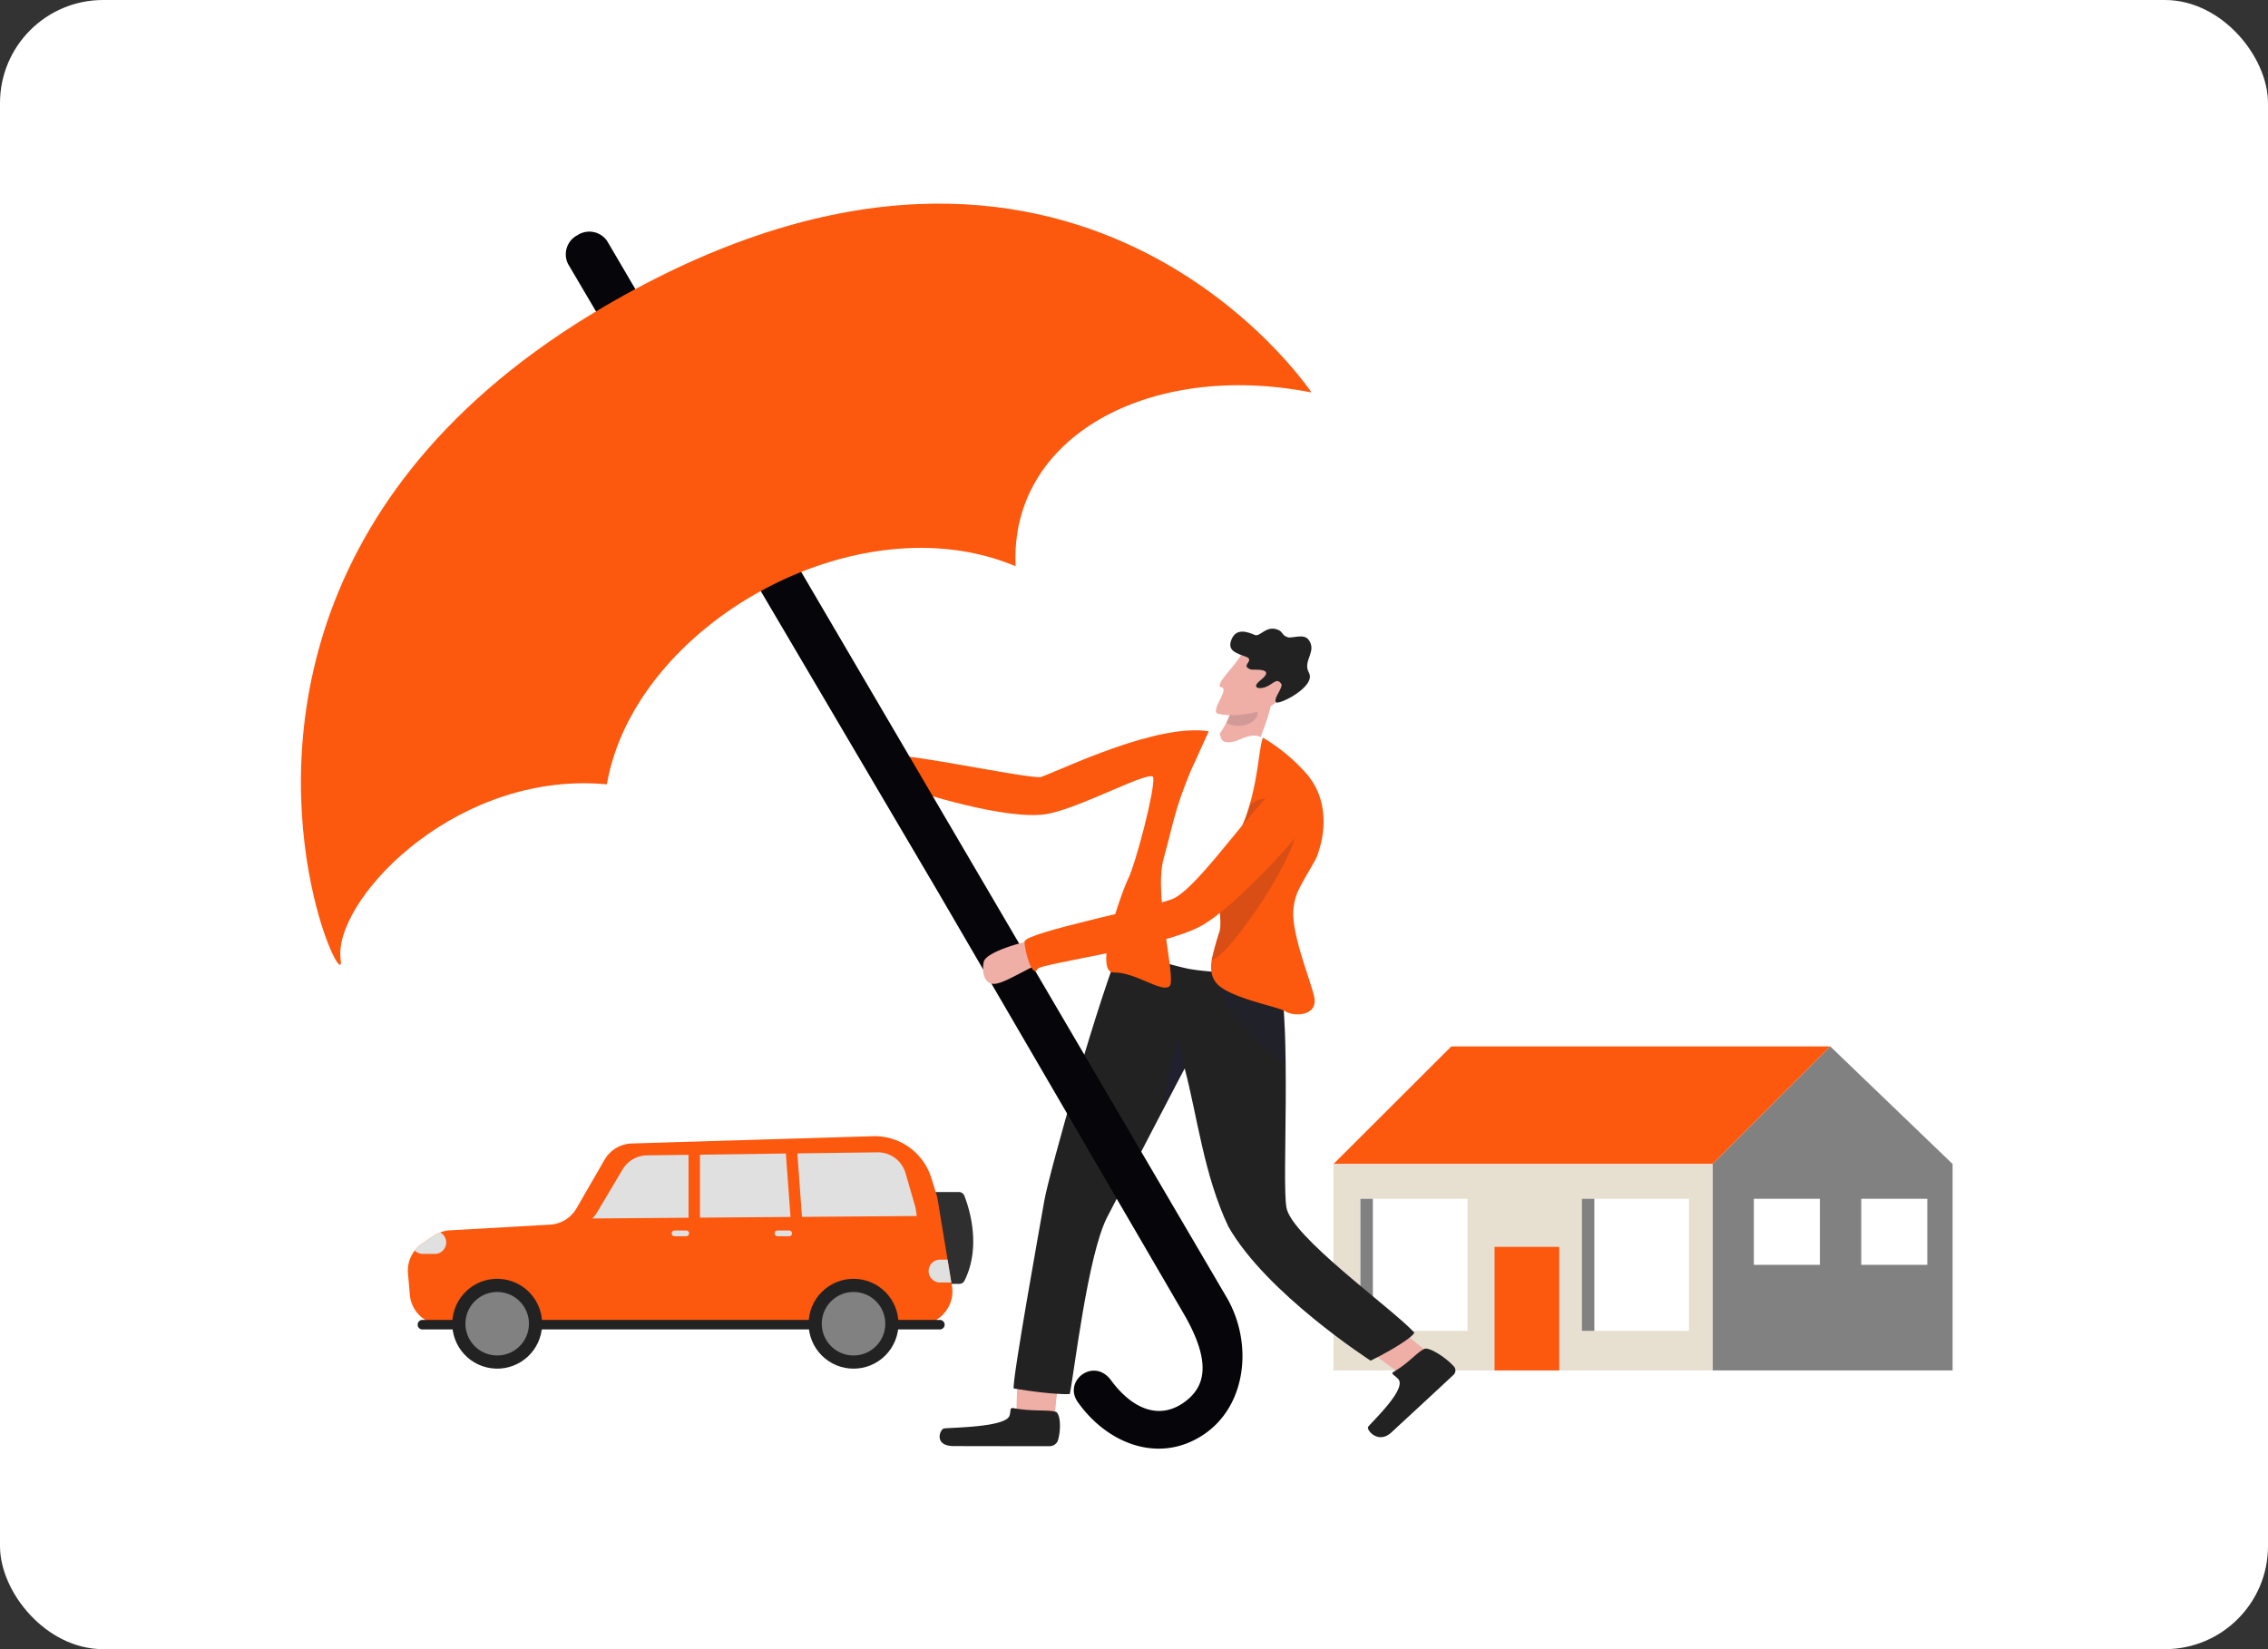
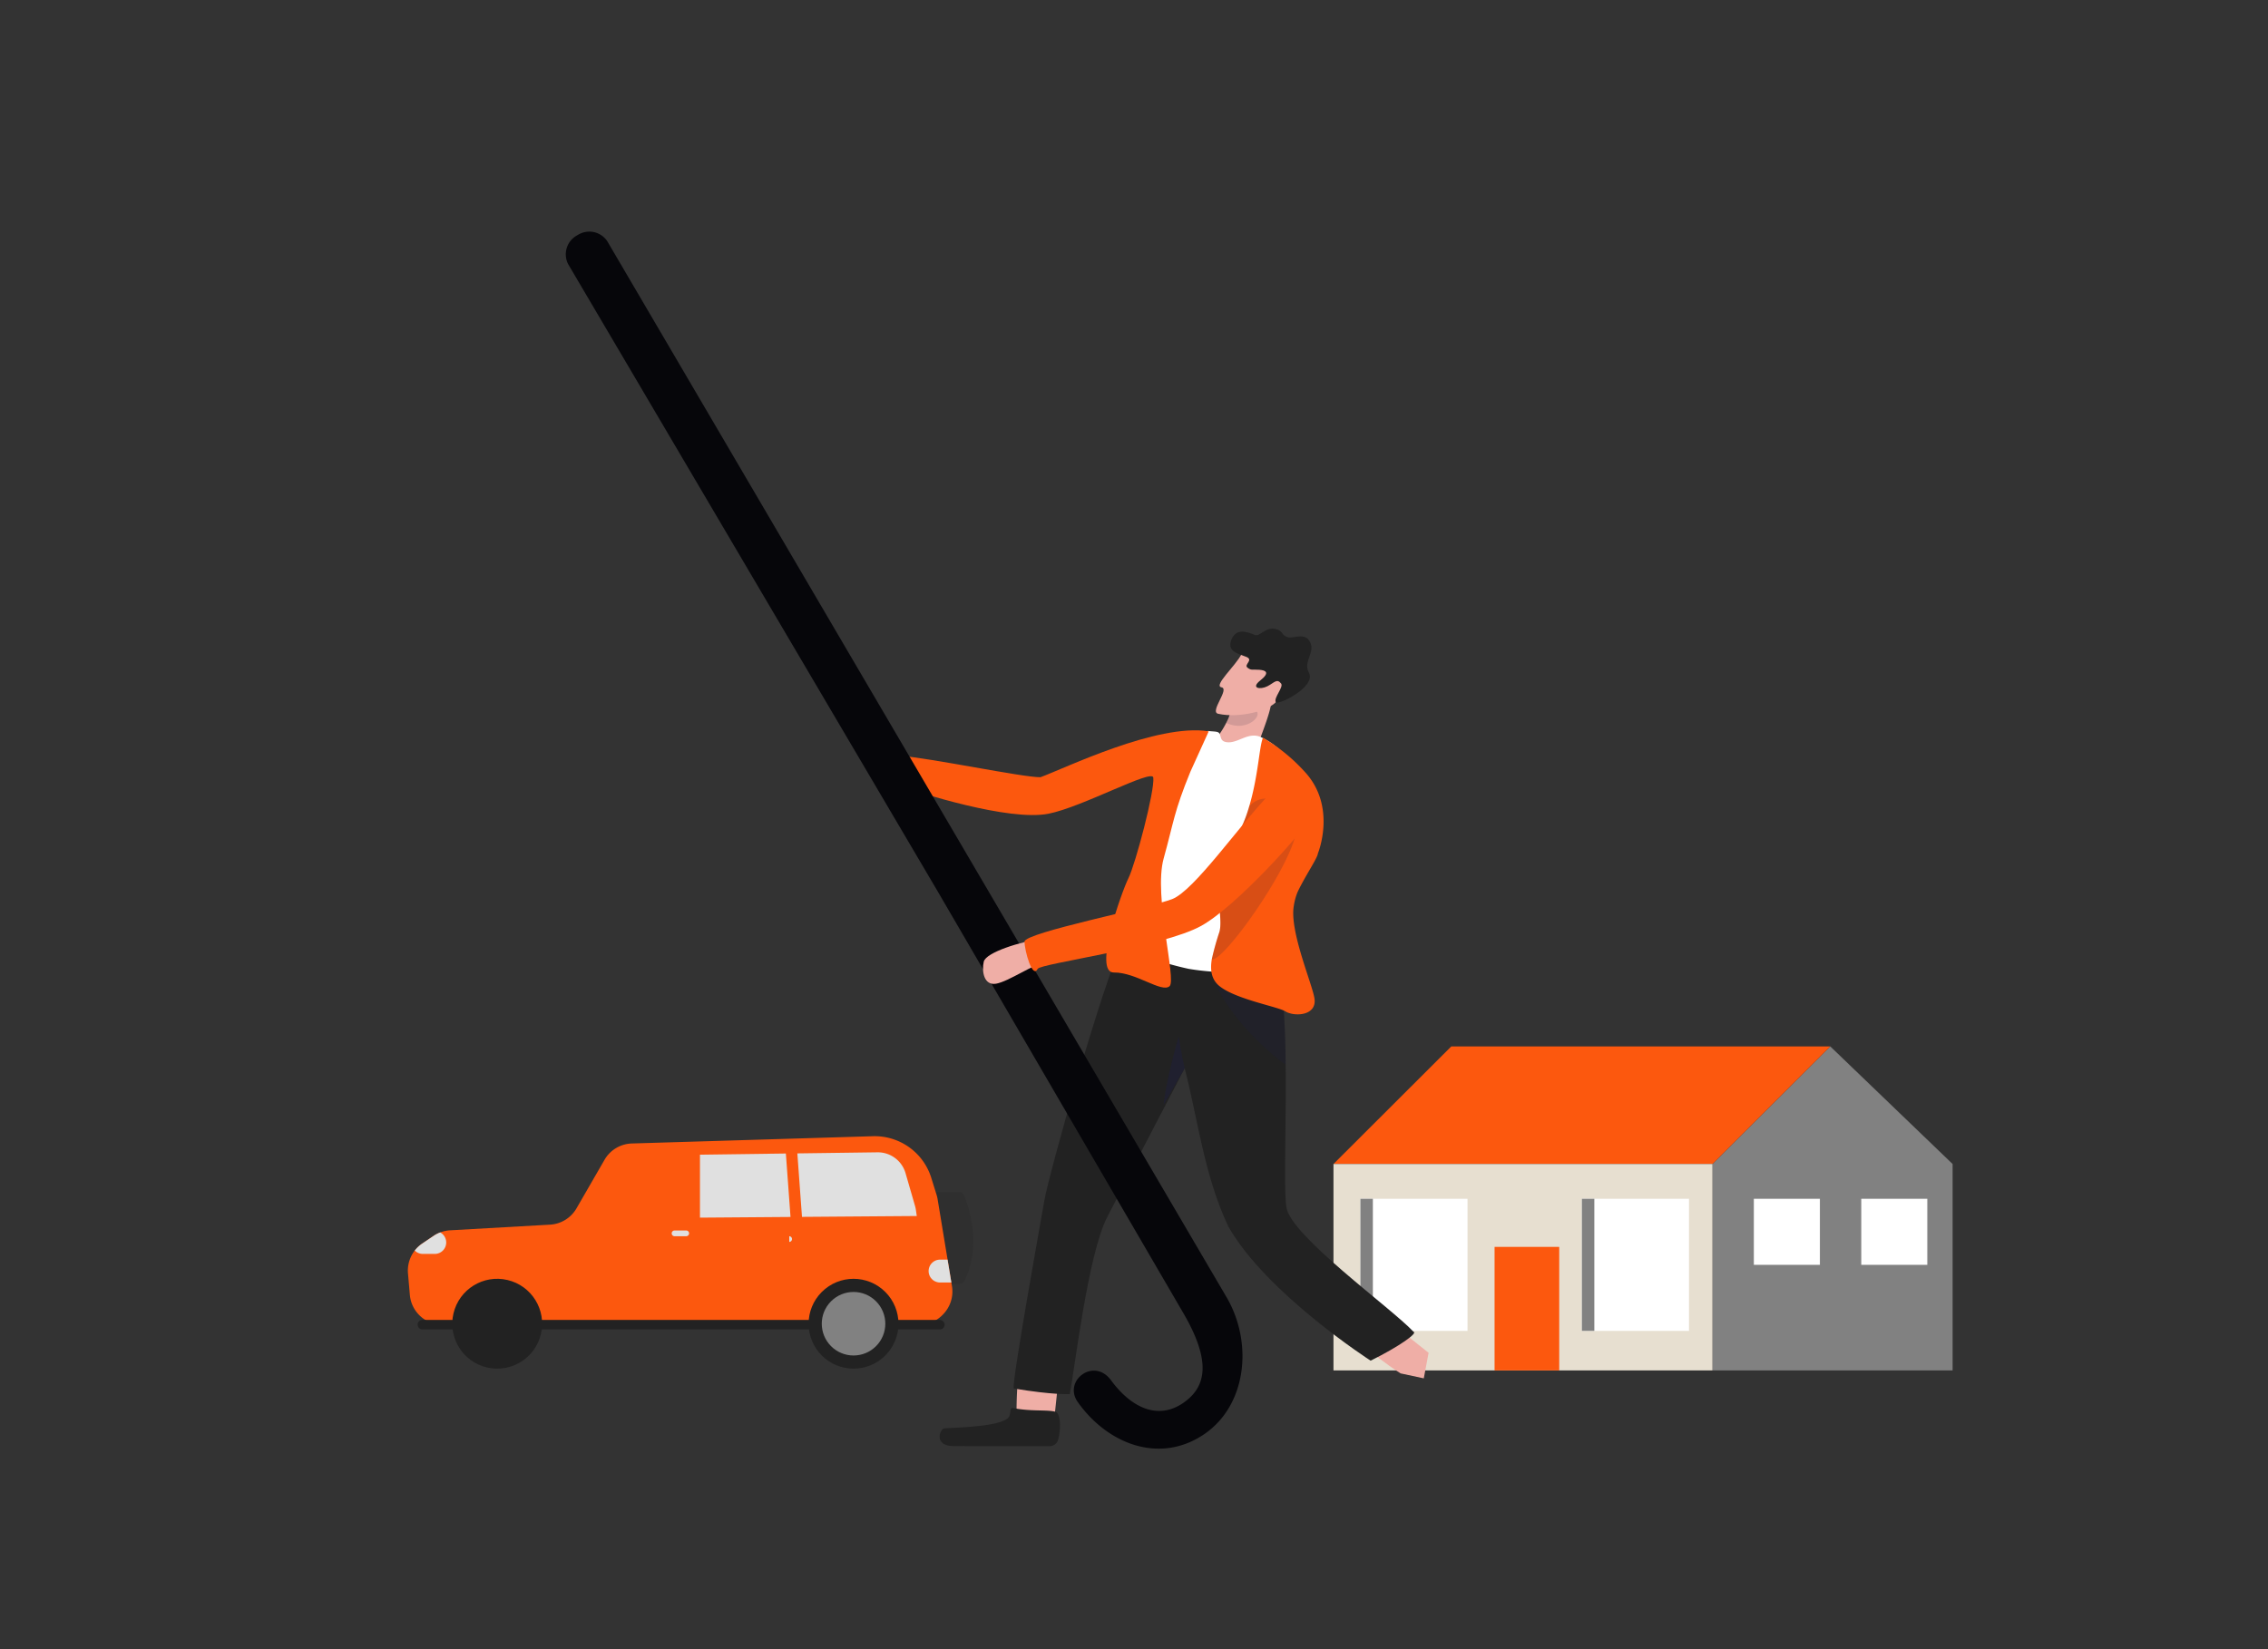
<svg xmlns="http://www.w3.org/2000/svg" width="440" height="320" viewBox="0 0 440 320">
  <rect x="0" y="0" width="440" height="320" fill="#333333" stroke="none" />
  <g data-name="グループ 2550" transform="translate(-5159 3820)">
-     <rect data-name="長方形 1585" width="440" height="320" rx="20" transform="translate(5159 -3820)" fill="#fff" />
    <g data-name="グループ 2485">
      <g data-name="グループ 619">
        <g data-name="グループ 588">
          <path data-name="パス 265" d="M5537.811-3554.088h-46.587v-40.053l22.856-22.813 23.731 22.813z" fill="#818181" />
          <path data-name="パス 266" d="M5514.08-3616.954h-73.525l-22.856 22.813h73.526z" fill="#fc580e" />
          <path data-name="長方形 619" fill="#e7dfd0" d="M5417.699-3594.141h73.526v40.053h-73.526z" />
          <path data-name="長方形 620" fill="#fc580e" d="M5448.952-3578.057h12.544v23.969h-12.544z" />
          <path data-name="長方形 621" fill="#fff" d="M5422.924-3587.39h20.78v25.629h-20.78z" />
          <path data-name="長方形 622" fill="#818181" d="M5422.924-3587.39h2.416v25.629h-2.416z" />
          <path data-name="長方形 623" fill="#fff" d="M5465.89-3587.39h20.78v25.629h-20.78z" />
          <path data-name="長方形 624" fill="#818181" d="M5465.89-3587.39h2.416v25.629h-2.416z" />
          <path data-name="長方形 625" fill="#fff" d="M5499.251-3587.39h12.814v12.814h-12.814z" />
          <path data-name="長方形 626" fill="#fff" d="M5520.091-3587.39h12.814v12.814h-12.814z" />
        </g>
        <g data-name="グループ 615">
          <g data-name="グループ 590">
            <g data-name="グループ 589">
              <path data-name="パス 267" d="M5339.644-3588.704h5.386a1.135 1.135 0 0 1 1.057.72c.91 2.319 3.358 9.829.028 16.483a1.132 1.132 0 0 1-1.015.623h-3.277z" fill="#2f2f2f" />
            </g>
          </g>
          <g data-name="グループ 592">
            <g data-name="グループ 591">
              <path data-name="パス 268" d="M5342.015-3565.019l-.1.107a6.338 6.338 0 0 1-4.586 1.962h-92.5a6.339 6.339 0 0 1-6.315-5.79l-.363-4.166a6.34 6.34 0 0 1 2.764-5.8l2.2-1.488a6.361 6.361 0 0 1 3.194-1.078l19.4-1.1a6.338 6.338 0 0 0 5.132-3.161l5.436-9.419a6.338 6.338 0 0 1 5.3-3.169l46.762-1.412a11.507 11.507 0 0 1 11.333 8.081l1.033 3.319a6.1 6.1 0 0 1 .2.854l1.93 11.691.733 4.437.118.719a6.345 6.345 0 0 1-1.671 5.413z" fill="#fc580e" />
            </g>
          </g>
          <g data-name="グループ 594">
            <g data-name="グループ 593">
              <path data-name="パス 269" d="M5341.339-3562.037H5240.95a.924.924 0 0 1 0-1.848h100.389a.924.924 0 1 1 0 1.848z" fill="#222" />
            </g>
          </g>
          <g data-name="グループ 596">
            <g data-name="グループ 595">
              <ellipse data-name="楕円形 89" cx="8.716" cy="8.716" rx="8.716" ry="8.716" transform="rotate(-76.718 375.487 -5091.957)" fill="#222" />
            </g>
          </g>
          <g data-name="グループ 598">
            <g data-name="グループ 597">
              <circle data-name="楕円形 90" cx="8.716" cy="8.716" r="8.716" transform="rotate(-45 -1644.967 -8194.043)" fill="#222" />
            </g>
          </g>
          <g data-name="グループ 602">
            <g data-name="グループ 599">
              <path data-name="パス 270" d="M5314.588-3583.88l22.271-.167-.176-1.2a5.52 5.52 0 0 0-.166-.764l-1.833-6.334a5.6 5.6 0 0 0-5.441-4.063l-15.554.208z" fill="#e0e0e0" />
            </g>
            <g data-name="グループ 600">
              <path data-name="パス 271" d="M5294.797-3583.732l17.565-.133-.9-12.311-16.667.223z" fill="#e0e0e0" />
            </g>
            <g data-name="グループ 601">
-               <path data-name="パス 272" d="M5292.58-3595.922l-8.081.108a5.586 5.586 0 0 0-4.724 2.745l-4.939 8.317a5.66 5.66 0 0 1-.935 1.179l18.679-.141z" fill="#e0e0e0" />
-             </g>
+               </g>
          </g>
          <g data-name="グループ 604">
            <g data-name="グループ 603">
              <path data-name="パス 273" d="M5245.566-3578.912a2.219 2.219 0 0 1-2.218 2.219h-2.311a2.22 2.22 0 0 1-1.574-.653 6.361 6.361 0 0 1 1.453-1.359l2.2-1.488a6.315 6.315 0 0 1 1.288-.669 2.215 2.215 0 0 1 1.162 1.95z" fill="#e0e0e0" />
            </g>
          </g>
          <g data-name="グループ 606">
            <g data-name="グループ 605">
              <path data-name="パス 274" d="M5343.566-3571.147h-2.143a2.219 2.219 0 1 1 0-4.437h1.41z" fill="#e0e0e0" />
            </g>
          </g>
          <g data-name="グループ 608">
            <g data-name="グループ 607">
-               <path data-name="パス 275" d="M5312.12-3580.128h-2.311a.555.555 0 0 1 0-1.109h2.311a.555.555 0 0 1 0 1.109z" fill="#e0e0e0" />
+               <path data-name="パス 275" d="M5312.12-3580.128h-2.311h2.311a.555.555 0 0 1 0 1.109z" fill="#e0e0e0" />
            </g>
          </g>
          <g data-name="グループ 610">
            <g data-name="グループ 609">
              <path data-name="パス 276" d="M5292.154-3580.128h-2.312a.555.555 0 0 1 0-1.109h2.312a.555.555 0 0 1 0 1.109z" fill="#e0e0e0" />
            </g>
          </g>
          <g data-name="グループ 612">
            <g data-name="グループ 611">
-               <ellipse data-name="楕円形 91" cx="6.163" cy="6.163" rx="6.163" ry="6.163" transform="rotate(-76.718 375.823 -5094.845)" fill="#818181" />
-             </g>
+               </g>
          </g>
          <g data-name="グループ 614">
            <g data-name="グループ 613">
              <circle data-name="楕円形 92" cx="6.163" cy="6.163" r="6.163" transform="rotate(-45 -1643.162 -8198.401)" fill="#818181" />
            </g>
          </g>
        </g>
        <path data-name="パス 277" d="M5341.519-3670.114a32.862 32.862 0 0 0-4.865-1.024c-2.17-.252-3.805-.346-5.1-1.561-1.063-1-6.1-4.437-6.584-4.135-1.688 1.045 1.831 4.188 2.836 4.792 5.363 3.221.978 3.994 1.6 5.129s1.5-.875 5.159-.107c2.2.461 4.38 1.341 5.357 1.284s1.597-4.378 1.597-4.378z" fill="#efaea6" />
        <path data-name="パス 278" d="M5356.211-3545.757a82.534 82.534 0 0 1 .408-8.307l7.9.059-.943 8.927-5.377 2.654z" fill="#efaea6" />
        <path data-name="パス 279" d="M5355.651-3546.766c-.827-.159-.485.467-.8 1.453-.712 2.26-11.117 2.287-12.687 2.486-.811.1-2.134 3.423 1.9 3.423 3.485 0 14.648.032 18.461.013a1.73 1.73 0 0 0 1.692-1.042c.7-2.182.528-5.573-.537-5.648-1.605-.412-4.584-.022-8.029-.685z" fill="#222" />
        <g data-name="グループ 616">
          <path data-name="パス 280" d="M5430.724-3553.51c-2.372-1.439-7.736-5.631-7.736-5.631l5.178-4.719 7.984 6.353-.93 4.96z" fill="#efaea6" />
-           <path data-name="パス 281" d="M5429.384-3553.827c-.689.4.136.594.883 1.421 1.714 1.894-5 8.178-5.83 9.252-.426.555 1.914 3.5 4.526 1.077 2.258-2.1 9.526-8.8 11.978-11.11a1.166 1.166 0 0 0 .094-1.694c-1.649-1.835-5.023-3.93-5.785-3.338-1.437.699-2.992 2.747-5.866 4.392z" fill="#222" />
        </g>
        <path data-name="パス 282" d="M5377.003-3637.888c-4.458 9.922-14.505 45.674-15.4 50.851s-6.241 34.726-5.944 36.451c7.728 1.294 10.88 1.092 10.88 1.092.893-4.314 3.481-27.027 7.27-34.361s15.022-28.849 15.022-28.849c2.492 9.49 3.747 20.727 8.478 30.708 7.355 12.968 27.6 26.017 27.6 26.017 5.647-2.8 9.214-5.392 8.322-5.607-4.458-4.745-23.776-18.55-24.668-24.157s1.059-33.277-1.518-46.925c-.266-1.411-25.106-4.219-25.106-4.219z" fill="#222" />
        <g data-name="グループ 618">
          <path data-name="パス 283" d="M5395.011-3670.554l6.989-1.675c.593-2.794 3.648-9.315 3.642-11.82-.006-2.749-.3-2.6-.3-2.6l-5.1 2.493-2.4 1.175a7.21 7.21 0 0 1-.817 2.978 18.494 18.494 0 0 1-3.475 4.89c-1.367 1.43 1.461 4.559 1.461 4.559z" fill="#efaea6" />
          <path data-name="パス 284" d="M5397.839-3682.984a10.116 10.116 0 0 1-.953 3.26c3.809 1.758 6.8-1.1 5.96-2.182a22.882 22.882 0 0 0-2.608-2.253z" fill="#1f1f39" opacity=".14" />
          <g data-name="グループ 617">
            <path data-name="パス 285" d="M5399.852-3693.061c-1.124 2.246-5.514 6.118-3.873 6.426s-2.379 4.745-.657 5.132c4.175.938 10.054-.653 11.377-2.469s3.193-7.24 3.193-7.24z" fill="#efaea6" />
            <path data-name="パス 286" d="M5403.321-3690.036c-1.392-.107-1.553.181-2.315-.422s1.342-1.509-.292-2.112-3.5-1.069-2.929-2.979c.833-2.766 3.219-1.856 4.671-1.24.935.4 2.025-1.635 4.021-1.158 1.565.374 1.024 1.214 2.395 1.607.827.236 3.038-.773 3.984.453 1.753 2.276-1.211 4.1.076 6.413 1.5 2.7-6.008 6.425-6.42 5.724-.482-.82 1.568-2.932 1.025-3.623-.819-1.042-1.335-.146-2.646.526-1.4.717-3.324.41-1.39-1.123s1.078-1.97-.18-2.066z" fill="#222" />
          </g>
        </g>
        <path data-name="パス 287" d="M5384.751-3605.637c2.352-4.086 4.086-7.066 4.086-7.066-.677-2.854-1.169-6.2-1.169-6.2s-2.455 8.39-2.917 13.266z" fill="#1f1f39" opacity=".57" />
        <path data-name="パス 288" d="M5408.423-3613.44c-3.055-2.01-11.355-9.362-14.124-16.948l13.108-.087a140.022 140.022 0 0 1 1.016 17.035z" fill="#1f1f39" opacity=".28" />
        <path data-name="パス 289" d="M5403.581-3676.994c-2.492-1.056-4.438 1.319-6.62 1-1.324-.194-.991-1.118-1.433-1.741-.272-.383-1.051-.292-2.11-.429-2.775-.364-16.414 42.012-16.414 42.012a64.957 64.957 0 0 0 12.538 4.132c5.533.973 14.831 1.1 15.094-.459s3.389-41.3 3.389-41.3a14.618 14.618 0 0 0-4.444-3.215z" fill="#fff" />
        <path data-name="パス 290" d="M5395.612-3628.635c3.182 2.543 11.285 3.967 12.721 4.862 1.738 1.087 6.155.917 5.684-2.454-.38-2.733-4.868-13.067-4.019-17.954a11.561 11.561 0 0 1 .718-2.683c.238-.512.5-1.034.781-1.552 1.242-2.338 2.716-4.6 3.094-5.646a2.655 2.655 0 0 0 .089-.343c0-.012 3.746-9.092-2.593-15.883a34.906 34.906 0 0 0-8.061-6.566c-.722 1.589-.9 7.35-2.662 13.269a27.368 27.368 0 0 1-3.6 7.82c-4.235 6.086-1.272 13.25-2.192 16.584a51.892 51.892 0 0 0-1.48 5.316c-.327 1.993-.141 3.905 1.52 5.23z" fill="#fc580e" />
        <path data-name="パス 291" d="M5393.499-3678.101c-10.018-1.592-27.949 7.2-32.639 8.908-3.362.062-21.544-3.778-27.353-4.161-.375 2.187-.524 4.885-.088 5.845 3.709 1.237 21.246 6.928 29 5.4 6.545-1.289 20.115-8.74 20.325-7.021.313 2.543-3.46 16.782-4.819 19.522s-6.918 18.364-2.836 18.308c4.314-.059 9.3 4.031 10.814 2.654 1.4-1.277-3.162-17.527-1.149-24.783s1.959-8.944 5.188-16.836" fill="#fc580e" />
        <path data-name="パス 292" d="M5276.815-3773.192a4.183 4.183 0 0 0-5.777-1.179 4.182 4.182 0 0 0-1.825 5.605l71.8 121.893 47.582 81.7c5.608 9.63 4.091 14.182.519 16.983-5.029 3.943-10.45 1.62-14.569-3.985-3.335-4.538-9.354.11-6.457 4.217 5.76 8.168 15.948 12.164 24.625 6.179 8.006-5.523 9.405-17.307 4.436-26.186z" fill="#06060a" />
        <path data-name="パス 293" d="M5361.292-3637.888c-4.264.576-11.023 2.683-11.439 4.492s0 4.674 2.392 4.27 7.486-3.909 9.566-4.212-.519-4.55-.519-4.55z" fill="#efaea6" />
        <path data-name="パス 294" d="M5394.095-3633.864a.813.813 0 0 0 .417-.045c2.94-1.071 14.829-17.8 16.012-24.893v-1.34c-1.69-4.417-6.176-6.531-9.16-3.443a27.351 27.351 0 0 1-3.6 7.82c-4.235 6.086-1.272 13.25-2.192 16.584a52.034 52.034 0 0 0-1.477 5.317z" fill="#1f1f39" opacity=".16" />
        <path data-name="パス 295" d="M5405.234-3665.833c-5.72 5.876-14.527 18.624-18.834 20.295s-28.638 6.5-28.638 8.246 1.536 7.336 2.556 5.281c.51-1.026 24.232-4.18 31.726-8.337 6.849-3.8 19.737-18.283 20.089-19.593s-1.402-11.538-6.899-5.892z" fill="#fc580e" />
-         <path data-name="パス 296" d="M5225.09-3633.796c-1.572-10.985 20.947-35.589 49.586-34.164.682.032 1.366.082 2.054.145 5.384-31.036 48.566-55.264 79.305-42.313-1.228-25.127 25.962-39.907 57.393-33.719 0 0-45.765-68.975-135.514-17.655-.449.256-.9.514-1.345.776q-1.549.9-3.048 1.819c-60.417 36.884-59.284 88.706-53.652 112.813 2.431 10.407 5.7 15.649 5.221 12.298z" fill="#fc580e" />
      </g>
    </g>
  </g>
</svg>